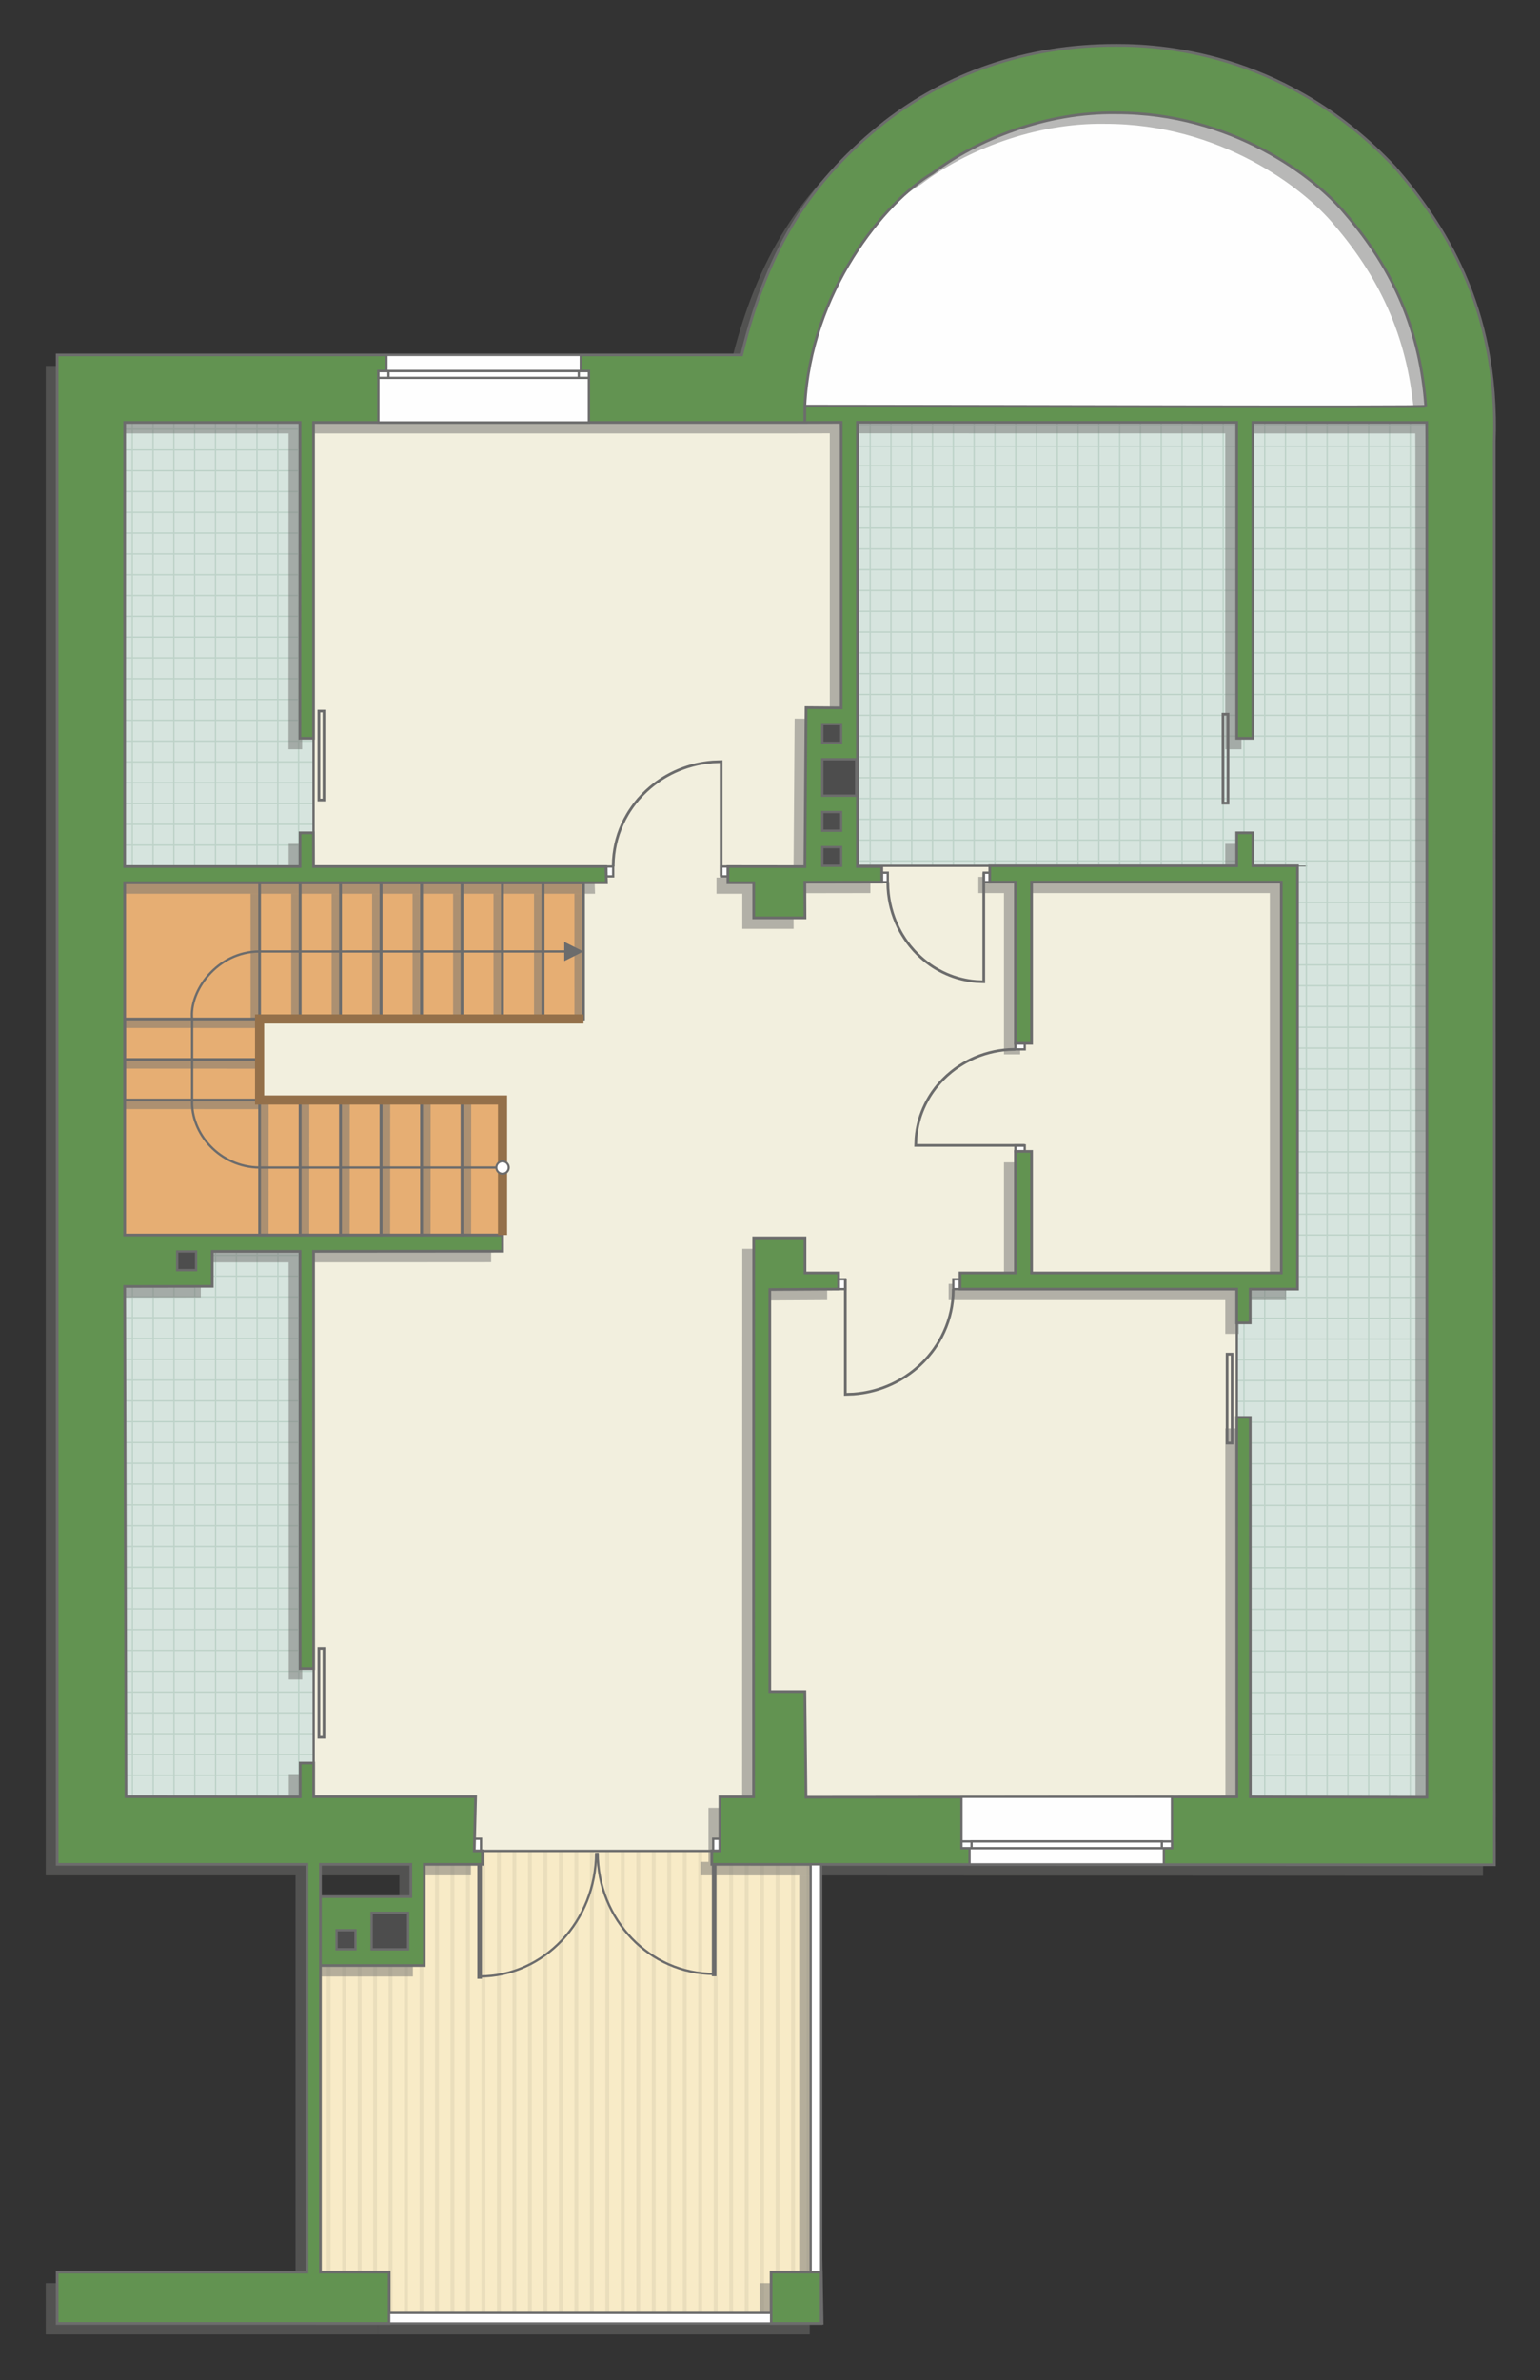
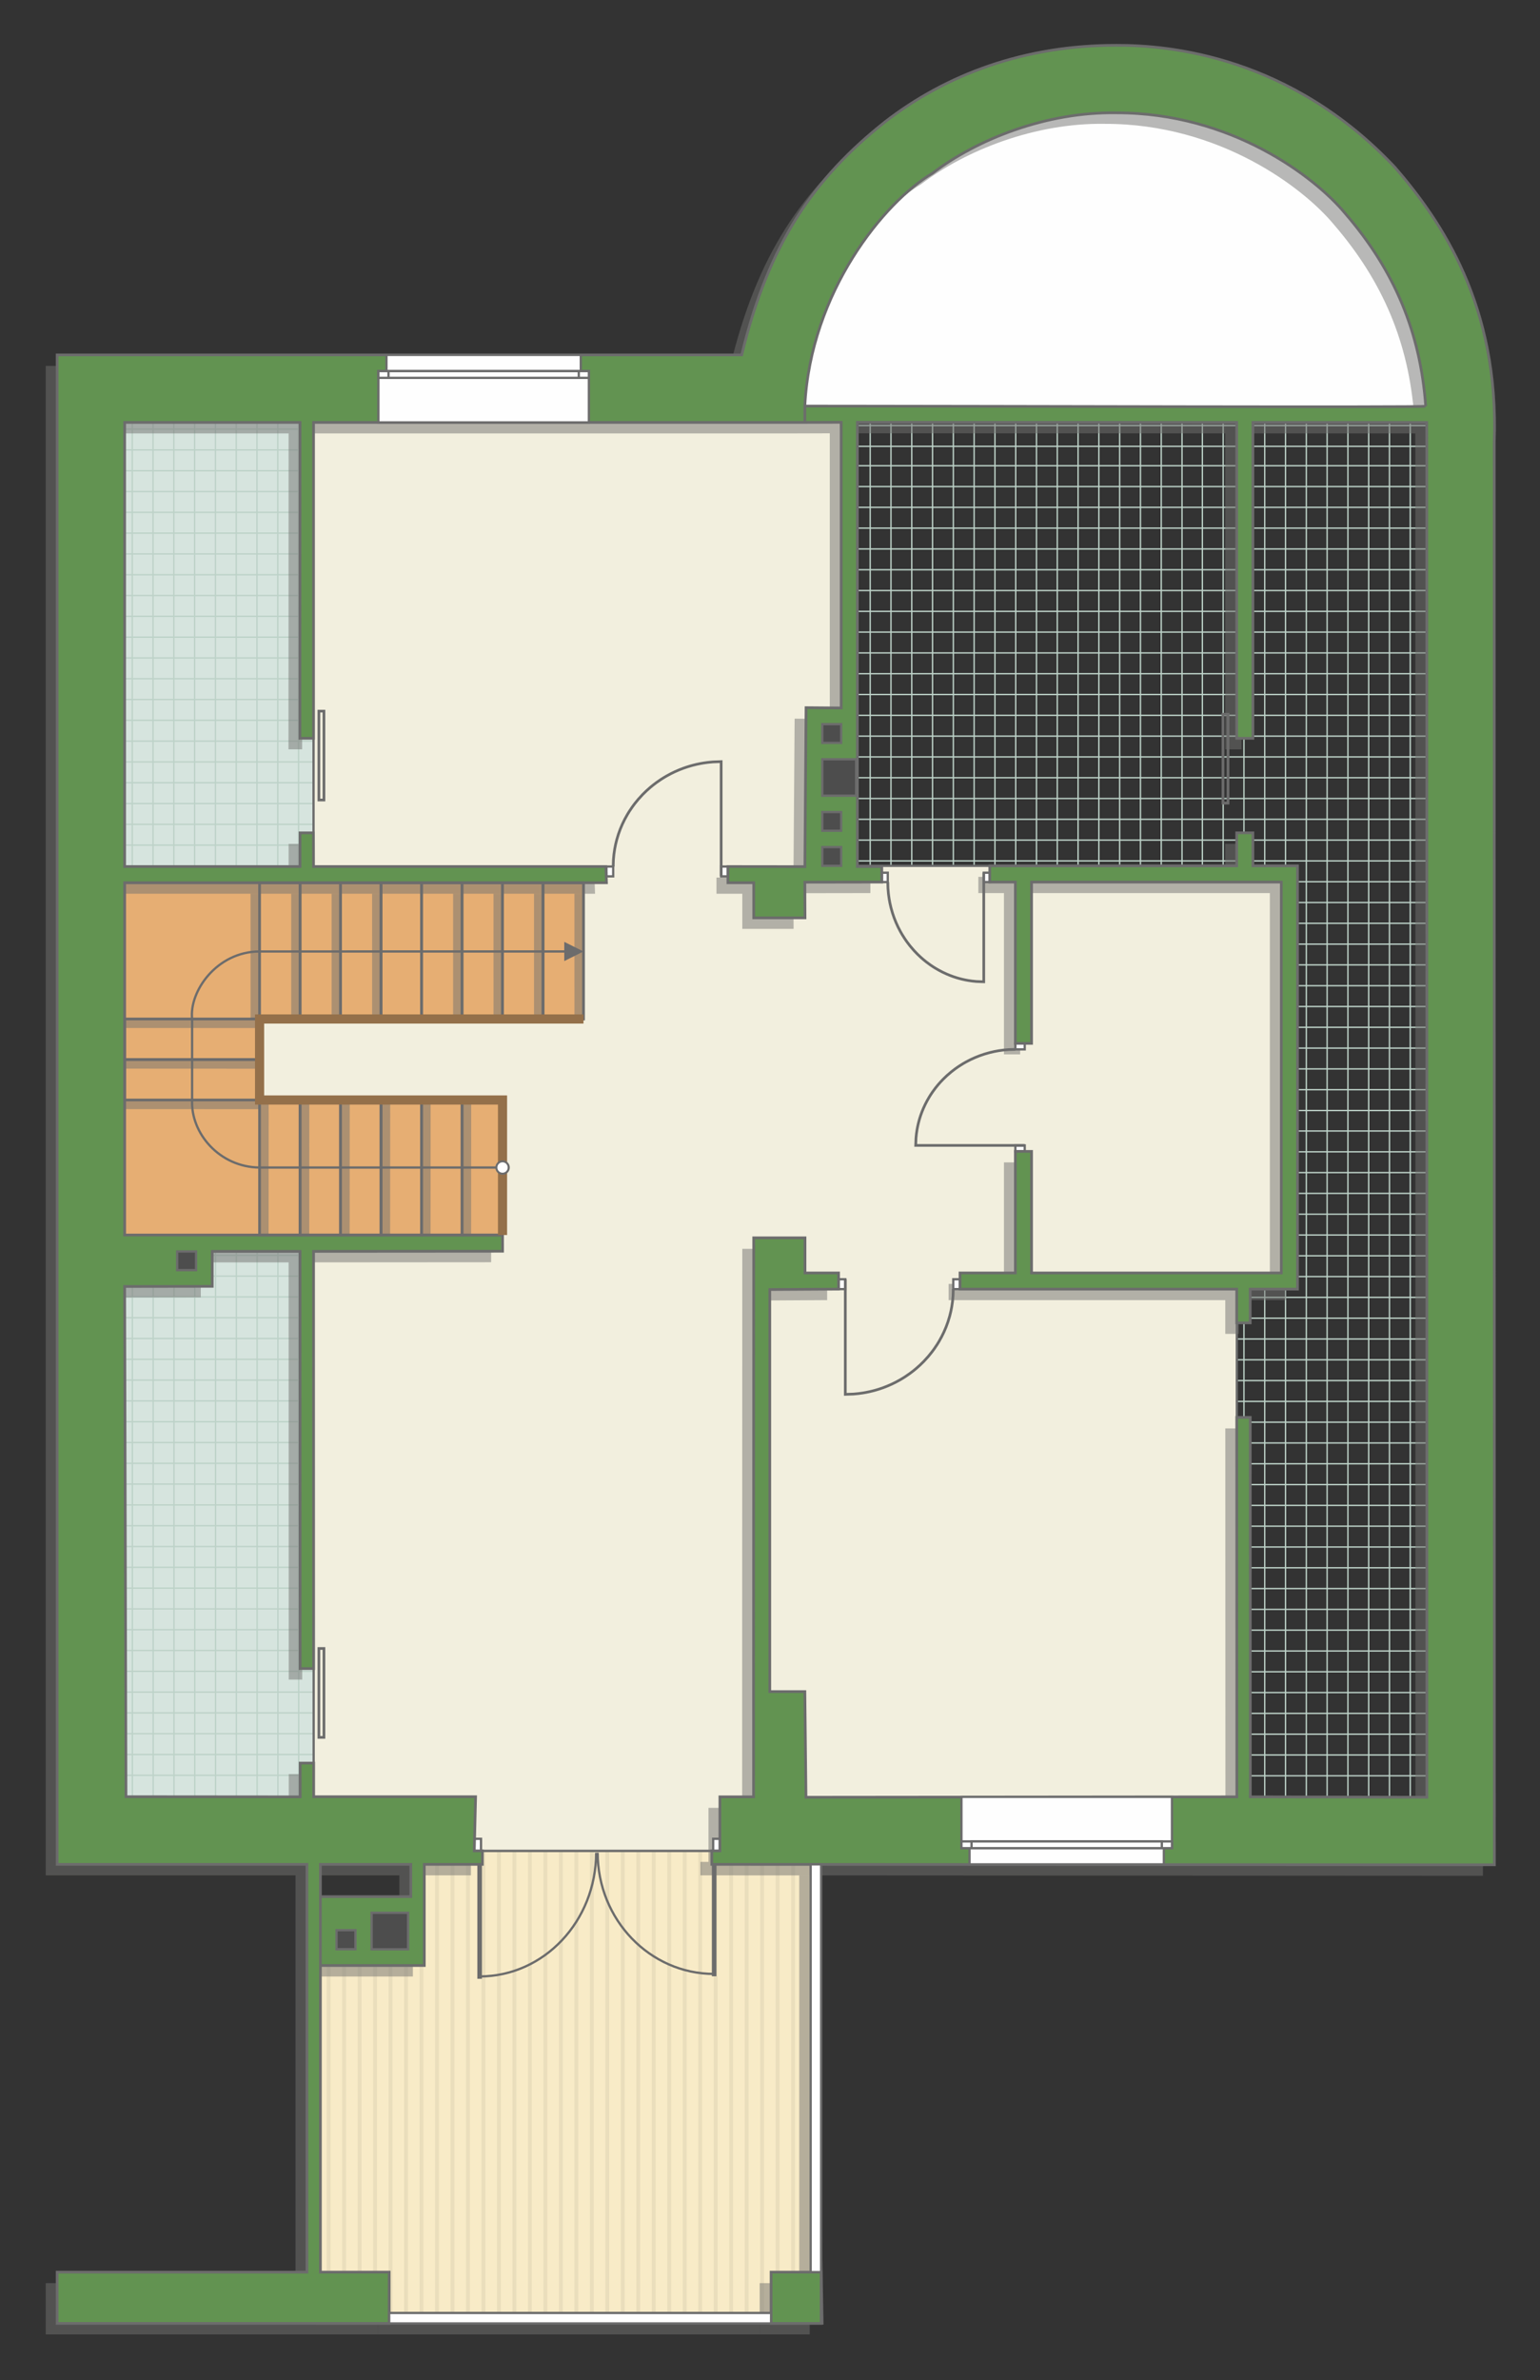
<svg xmlns="http://www.w3.org/2000/svg" xml:space="preserve" width="114.05mm" height="176.199mm" version="1.1" style="shape-rendering:geometricPrecision; text-rendering:geometricPrecision; image-rendering:optimizeQuality; fill-rule:evenodd; clip-rule:evenodd" viewBox="0 0 14228.38 21981.76">
  <rect x="0" y="0" width="14228.38" height="21981.76" fill="#333333" stroke="none" />
  <defs>
    <style type="text/css">
   
    .str4 {stroke:#6C6C6C;stroke-width:42.24;stroke-miterlimit:22.926}
    .str5 {stroke:#94704A;stroke-width:84.45;stroke-miterlimit:22.926}
    .str1 {stroke:#6C6C6C;stroke-width:21.07;stroke-miterlimit:22.926}
    .str2 {stroke:#6C6C6C;stroke-width:21.12;stroke-miterlimit:22.926}
    .str3 {stroke:#6C6C6C;stroke-width:24.95;stroke-miterlimit:22.926}
    .str0 {stroke:#BDD2C8;stroke-width:12.48;stroke-miterlimit:22.926}
    .fil1 {fill:none}
    .fil7 {fill:#FEFEFE}
    .fil0 {fill:#D6E4DE}
    .fil11 {fill:#4D4D4D}
    .fil10 {fill:#629351}
    .fil6 {fill:#E6AE73}
    .fil4 {fill:#EADEBC}
    .fil5 {fill:#F2EFDE}
    .fil3 {fill:#F8EBC7}
    .fil9 {fill:white}
    .fil2 {fill:white}
    .fil12 {fill:#6C6C6C;fill-rule:nonzero}
    .fil8 {fill:#727271;fill-opacity:0.502}
   
  </style>
    <clipPath id="id0">
      <path d="M11427.41 16594.83l1755.83 3.39 0 -12696.9 -5261.85 -0.26 0 4101.63 4066.52 -6.24 0 3908.96 -561.77 0 1.27 4689.41z" />
    </clipPath>
    <clipPath id="id1">
      <path d="M1151.67 8002.69l1745.08 0 0 -4102.85 -1745.08 0 0 4102.85z" />
    </clipPath>
    <clipPath id="id2">
      <path d="M1152.91 16593.14l1745.08 0 0 -5037.67 -1745.08 0 0 5037.67z" />
    </clipPath>
    <clipPath id="id3">
      <path d="M7521.98 17155.54l-870.6 -62.33 -2282.92 0.04 -507.74 80.32 3.24 874.68 -903.71 -214.3 -29.27 3623.61 4666.92 0 -75.91 -4302.01z" />
    </clipPath>
  </defs>
  <g id="пол">
    <g id="_1919976308960">
-       <polygon class="fil0" points="11427.41,16594.83 13183.24,16598.22 13183.24,3901.32 7921.39,3901.06 7921.39,8002.69 11987.91,7996.45 11987.91,11905.41 11426.14,11905.41 " />
      <g style="clip-path:url(#id0)">
        <g>
          <path id="_1" class="fil1 str0" d="M9576.35 17547.57l0 -15187.1m192.1 15187.1l0 -15187.1m192.1 15187.1l0 -15187.1m192.1 15187.1l0 -15187.1m192.1 15187.1l0 -15187.1m192.1 15187.1l0 -15187.1m192.1 15187.1l0 -15187.1m192.1 15187.1l0 -15187.1m-2881.37 15187.3l0 -15187.1m192.1 15187.1l0 -15187.1m192.1 15187.1l0 -15187.1m192.1 15187.1l0 -15187.1m192.1 15187.1l0 -15187.1m192.1 15187.1l0 -15187.1m192.1 15187.1l0 -15187.1m192.1 15187.1l0 -15187.1m-2881.47 15186.9l0 -15187.1m192.1 15187.1l0 -15187.1m192.1 15187.1l0 -15187.1m192.1 15187.1l0 -15187.1m192.1 15187.1l0 -15187.1m192.1 15187.1l0 -15187.1m192.1 15187.1l0 -15187.1m192.1 15187.1l0 -15187.1m-2881.37 15187.3l0 -15187.1m192.1 15187.1l0 -15187.1m192.1 15187.1l0 -15187.1m192.1 15187.1l0 -15187.1m192.1 15187.1l0 -15187.1m192.1 15187.1l0 -15187.1m192.1 15187.1l0 -15187.1m192.1 15187.1l0 -15187.1" />
          <path class="fil1 str0" d="M3206.79 15055.05l12618.91 0m-12618.91 192.1l12618.91 0m-12618.91 192.1l12618.91 0m-12618.91 192.1l12618.91 0m-12618.91 192.1l12618.91 0m-12618.91 192.1l12618.91 0m-12618.91 192.1l12618.91 0m-12618.91 192.1l12618.91 0m-12619.07 -2881.37l12618.91 0m-12618.91 192.1l12618.91 0m-12618.91 192.1l12618.91 0m-12618.91 192.1l12618.91 0m-12618.91 192.1l12618.91 0m-12618.91 192.1l12618.91 0m-12618.91 192.1l12618.91 0m-12618.91 192.1l12618.91 0m-12618.75 -2881.47l12618.91 0m-12618.91 192.1l12618.91 0m-12618.91 192.1l12618.91 0m-12618.91 192.1l12618.91 0m-12618.91 192.1l12618.91 0m-12618.91 192.1l12618.91 0m-12618.91 192.1l12618.91 0m-12618.91 192.1l12618.91 0m-12619.07 -2881.37l12618.91 0m-12618.91 192.1l12618.91 0m-12618.91 192.1l12618.91 0m-12618.91 192.1l12618.91 0m-12618.91 192.1l12618.91 0m-12618.91 192.1l12618.91 0m-12618.91 192.1l12618.91 0m-12618.91 192.1l12618.91 0" />
          <path class="fil1 str0" d="M3621.51 17547.77l0 -7716.4m192.1 7716.4l0 -7716.4m192.1 7716.4l0 -7716.4m192.1 7716.4l0 -7716.4m192.1 7716.4l0 -7716.4m192.1 7716.4l0 -7716.4m192.1 7716.4l0 -7716.4m192.1 7716.4l0 -7716.4m-1536.69 7716.5l0 -7716.4" />
          <path class="fil1 str0" d="M15718.91 17629.41l0 -15121.99m192.1 15121.99l0 -15121.99m192.1 15121.99l0 -15121.99m192.1 15121.99l0 -15121.99m192.1 15121.99l0 -15121.99m192.1 15121.99l0 -15121.99m192.1 15121.99l0 -15121.99m192.1 15121.99l0 -15121.99m-2881.37 15122.19l0 -15121.99m192.1 15121.99l0 -15121.99m192.1 15121.99l0 -15121.99m192.1 15121.99l0 -15121.99m192.1 15121.99l0 -15121.99m192.1 15121.99l0 -15121.99m192.1 15121.99l0 -15121.99m192.1 15121.99l0 -15121.99m-2881.47 15121.79l0 -15121.99m192.1 15121.99l0 -15121.99m192.1 15121.99l0 -15121.99m192.1 15121.99l0 -15121.99m192.1 15121.99l0 -15121.99m192.1 15121.99l0 -15121.99m192.1 15121.99l0 -15121.99m192.1 15121.99l0 -15121.99m-2881.37 15122.19l0 -15121.99m192.1 15121.99l0 -15121.99m192.1 15121.99l0 -15121.99m192.1 15121.99l0 -15121.99m192.1 15121.99l0 -15121.99m192.1 15121.99l0 -15121.99m192.1 15121.99l0 -15121.99m192.1 15121.99l0 -15121.99" />
          <path class="fil1 str0" d="M3180.84 8911.1l12618.91 0m-12618.91 192.1l12618.91 0m-12618.91 192.1l12618.91 0m-12618.91 192.1l12618.91 0m-12618.91 192.1l12618.91 0m-12618.91 192.1l12618.91 0m-12618.91 192.1l12618.91 0m-12618.91 192.1l12618.91 0m-12619.07 -2881.37l12618.91 0m-12618.91 192.1l12618.91 0m-12618.91 192.1l12618.91 0m-12618.91 192.1l12618.91 0m-12618.91 192.1l12618.91 0m-12618.91 192.1l12618.91 0m-12618.91 192.1l12618.91 0m-12618.91 192.1l12618.91 0m-12618.75 -2881.47l12618.91 0m-12618.91 192.1l12618.91 0m-12618.91 192.1l12618.91 0m-12618.91 192.1l12618.91 0m-12618.91 192.1l12618.91 0m-12618.91 192.1l12618.91 0m-12618.91 192.1l12618.91 0m-12618.91 192.1l12618.91 0m-12619.07 -2881.37l12618.91 0m-12618.91 192.1l12618.91 0m-12618.91 192.1l12618.91 0m-12618.91 192.1l12618.91 0m-12618.91 192.1l12618.91 0m-12618.91 192.1l12618.91 0m-12618.91 192.1l12618.91 0m-12618.91 192.1l12618.91 0" />
          <path class="fil1 str0" d="M3180.84 2777.23l12618.91 0m-12618.91 192.1l12618.91 0m-12618.91 192.1l12618.91 0m-12618.91 192.1l12618.91 0m-12618.91 192.1l12618.91 0m-12618.91 192.1l12618.91 0m-12618.91 192.1l12618.91 0m-12618.91 192.1l12618.91 0m-12619.07 -2881.37l12618.91 0m-12618.91 192.1l12618.91 0m-12618.91 192.1l12618.91 0m-12618.91 192.1l12618.91 0m-12618.91 192.1l12618.91 0m-12618.91 192.1l12618.91 0m-12618.91 192.1l12618.91 0m-12618.91 192.1l12618.91 0m-12618.75 -2881.47l12618.91 0m-12618.91 192.1l12618.91 0m-12618.91 192.1l12618.91 0m-12618.91 192.1l12618.91 0m-12618.91 192.1l12618.91 0m-12618.91 192.1l12618.91 0m-12618.91 192.1l12618.91 0m-12618.91 192.1l12618.91 0m-12619.07 -2881.37l12618.91 0m-12618.91 192.1l12618.91 0m-12618.91 192.1l12618.91 0m-12618.91 192.1l12618.91 0m-12618.91 192.1l12618.91 0m-12618.91 192.1l12618.91 0m-12618.91 192.1l12618.91 0m-12618.91 192.1l12618.91 0" />
        </g>
      </g>
      <polygon class="fil1" points="11427.41,16594.83 13183.24,16598.22 13183.24,3901.32 7921.39,3901.06 7921.39,8002.69 11987.91,7996.45 11987.91,11905.41 11426.14,11905.41 " />
      <polygon class="fil0" points="1151.67,8002.69 2896.74,8002.69 2896.74,3899.84 1151.67,3899.84 " />
      <g style="clip-path:url(#id1)">
        <g>
          <path id="_1_0" class="fil1 str0" d="M-694.8 8952.89l0 -7716.4m192.1 7716.4l0 -7716.4m192.1 7716.4l0 -7716.4m192.1 7716.4l0 -7716.4m192.1 7716.4l0 -7716.4m192.1 7716.4l0 -7716.4m192.1 7716.4l0 -7716.4m192.1 7716.4l0 -7716.4m-2881.37 7716.5l0 -7716.4m192.1 7716.4l0 -7716.4m192.1 7716.4l0 -7716.4m192.1 7716.4l0 -7716.4m192.1 7716.4l0 -7716.4m192.1 7716.4l0 -7716.4m192.1 7716.4l0 -7716.4m192.1 7716.4l0 -7716.4m-2881.47 7716.3l0 -7716.4m192.1 7716.4l0 -7716.4m192.1 7716.4l0 -7716.4m192.1 7716.4l0 -7716.4m192.1 7716.4l0 -7716.4m192.1 7716.4l0 -7716.4m192.1 7716.4l0 -7716.4m192.1 7716.4l0 -7716.4m-2881.37 7716.5l0 -7716.4m192.1 7716.4l0 -7716.4m192.1 7716.4l0 -7716.4m192.1 7716.4l0 -7716.4m192.1 7716.4l0 -7716.4m192.1 7716.4l0 -7716.4m192.1 7716.4l0 -7716.4m192.1 7716.4l0 -7716.4" />
          <path class="fil1 str0" d="M-7064.37 6460.27l12618.91 0m-12618.91 192.1l12618.91 0m-12618.91 192.1l12618.91 0m-12618.91 192.1l12618.91 0m-12618.91 192.1l12618.91 0m-12618.91 192.1l12618.91 0m-12618.91 192.1l12618.91 0m-12618.91 192.1l12618.91 0m-12619.07 -2881.37l12618.91 0m-12618.91 192.1l12618.91 0m-12618.91 192.1l12618.91 0m-12618.91 192.1l12618.91 0m-12618.91 192.1l12618.91 0m-12618.91 192.1l12618.91 0m-12618.91 192.1l12618.91 0m-12618.91 192.1l12618.91 0m-12618.75 -2881.47l12618.91 0m-12618.91 192.1l12618.91 0m-12618.91 192.1l12618.91 0m-12618.91 192.1l12618.91 0m-12618.91 192.1l12618.91 0m-12618.91 192.1l12618.91 0m-12618.91 192.1l12618.91 0m-12618.91 192.1l12618.91 0m-12619.07 -2881.37l12618.91 0m-12618.91 192.1l12618.91 0m-12618.91 192.1l12618.91 0m-12618.91 192.1l12618.91 0m-12618.91 192.1l12618.91 0m-12618.91 192.1l12618.91 0m-12618.91 192.1l12618.91 0m-12618.91 192.1l12618.91 0" />
          <path class="fil1 str0" d="M-6649.64 8952.99l0 -7716.4m192.1 7716.4l0 -7716.4m192.1 7716.4l0 -7716.4m192.1 7716.4l0 -7716.4m192.1 7716.4l0 -7716.4m192.1 7716.4l0 -7716.4m192.1 7716.4l0 -7716.4m192.1 7716.4l0 -7716.4m-1536.69 7716.5l0 -7716.4" />
          <path class="fil1 str0" d="M5447.75 9034.73l0 -7716.4m192.1 7716.4l0 -7716.4m192.1 7716.4l0 -7716.4m192.1 7716.4l0 -7716.4m192.1 7716.4l0 -7716.4m192.1 7716.4l0 -7716.4m192.1 7716.4l0 -7716.4m192.1 7716.4l0 -7716.4m-2881.37 7716.5l0 -7716.4m192.1 7716.4l0 -7716.4m192.1 7716.4l0 -7716.4m192.1 7716.4l0 -7716.4m192.1 7716.4l0 -7716.4m192.1 7716.4l0 -7716.4m192.1 7716.4l0 -7716.4m192.1 7716.4l0 -7716.4m-2881.47 7716.3l0 -7716.4m192.1 7716.4l0 -7716.4m192.1 7716.4l0 -7716.4m192.1 7716.4l0 -7716.4m192.1 7716.4l0 -7716.4m192.1 7716.4l0 -7716.4m192.1 7716.4l0 -7716.4m192.1 7716.4l0 -7716.4m-2881.37 7716.5l0 -7716.4m192.1 7716.4l0 -7716.4m192.1 7716.4l0 -7716.4m192.1 7716.4l0 -7716.4m192.1 7716.4l0 -7716.4m192.1 7716.4l0 -7716.4m192.1 7716.4l0 -7716.4m192.1 7716.4l0 -7716.4" />
        </g>
      </g>
      <polygon class="fil1" points="1151.67,8002.69 2896.74,8002.69 2896.74,3899.84 1151.67,3899.84 " />
      <polygon class="fil0" points="1152.91,16593.14 2897.99,16593.14 2897.99,11555.47 1152.91,11555.47 " />
      <g style="clip-path:url(#id2)">
        <g>
          <path id="_1_1" class="fil1 str0" d="M-693.55 17543.34l0 -7716.4m192.1 7716.4l0 -7716.4m192.1 7716.4l0 -7716.4m192.1 7716.4l0 -7716.4m192.1 7716.4l0 -7716.4m192.1 7716.4l0 -7716.4m192.1 7716.4l0 -7716.4m192.1 7716.4l0 -7716.4m-2881.37 7716.5l0 -7716.4m192.1 7716.4l0 -7716.4m192.1 7716.4l0 -7716.4m192.1 7716.4l0 -7716.4m192.1 7716.4l0 -7716.4m192.1 7716.4l0 -7716.4m192.1 7716.4l0 -7716.4m192.1 7716.4l0 -7716.4m-2881.47 7716.3l0 -7716.4m192.1 7716.4l0 -7716.4m192.1 7716.4l0 -7716.4m192.1 7716.4l0 -7716.4m192.1 7716.4l0 -7716.4m192.1 7716.4l0 -7716.4m192.1 7716.4l0 -7716.4m192.1 7716.4l0 -7716.4m-2881.37 7716.5l0 -7716.4m192.1 7716.4l0 -7716.4m192.1 7716.4l0 -7716.4m192.1 7716.4l0 -7716.4m192.1 7716.4l0 -7716.4m192.1 7716.4l0 -7716.4m192.1 7716.4l0 -7716.4m192.1 7716.4l0 -7716.4" />
          <path class="fil1 str0" d="M-7063.12 15050.72l12618.91 0m-12618.91 192.1l12618.91 0m-12618.91 192.1l12618.91 0m-12618.91 192.1l12618.91 0m-12618.91 192.1l12618.91 0m-12618.91 192.1l12618.91 0m-12618.91 192.1l12618.91 0m-12618.91 192.1l12618.91 0m-12619.07 -2881.37l12618.91 0m-12618.91 192.1l12618.91 0m-12618.91 192.1l12618.91 0m-12618.91 192.1l12618.91 0m-12618.91 192.1l12618.91 0m-12618.91 192.1l12618.91 0m-12618.91 192.1l12618.91 0m-12618.91 192.1l12618.91 0m-12618.75 -2881.47l12618.91 0m-12618.91 192.1l12618.91 0m-12618.91 192.1l12618.91 0m-12618.91 192.1l12618.91 0m-12618.91 192.1l12618.91 0m-12618.91 192.1l12618.91 0m-12618.91 192.1l12618.91 0m-12618.91 192.1l12618.91 0m-12619.07 -2881.37l12618.91 0m-12618.91 192.1l12618.91 0m-12618.91 192.1l12618.91 0m-12618.91 192.1l12618.91 0m-12618.91 192.1l12618.91 0m-12618.91 192.1l12618.91 0m-12618.91 192.1l12618.91 0m-12618.91 192.1l12618.91 0" />
          <path class="fil1 str0" d="M-6648.4 17543.44l0 -7716.4m192.1 7716.4l0 -7716.4m192.1 7716.4l0 -7716.4m192.1 7716.4l0 -7716.4m192.1 7716.4l0 -7716.4m192.1 7716.4l0 -7716.4m192.1 7716.4l0 -7716.4m192.1 7716.4l0 -7716.4m-1536.69 7716.5l0 -7716.4" />
          <path class="fil1 str0" d="M5449 17625.18l0 -7716.4m192.1 7716.4l0 -7716.4m192.1 7716.4l0 -7716.4m192.1 7716.4l0 -7716.4m192.1 7716.4l0 -7716.4m192.1 7716.4l0 -7716.4m192.1 7716.4l0 -7716.4m192.1 7716.4l0 -7716.4m-2881.37 7716.5l0 -7716.4m192.1 7716.4l0 -7716.4m192.1 7716.4l0 -7716.4m192.1 7716.4l0 -7716.4m192.1 7716.4l0 -7716.4m192.1 7716.4l0 -7716.4m192.1 7716.4l0 -7716.4m192.1 7716.4l0 -7716.4m-2881.47 7716.3l0 -7716.4m192.1 7716.4l0 -7716.4m192.1 7716.4l0 -7716.4m192.1 7716.4l0 -7716.4m192.1 7716.4l0 -7716.4m192.1 7716.4l0 -7716.4m192.1 7716.4l0 -7716.4m192.1 7716.4l0 -7716.4m-2881.37 7716.5l0 -7716.4m192.1 7716.4l0 -7716.4m192.1 7716.4l0 -7716.4m192.1 7716.4l0 -7716.4m192.1 7716.4l0 -7716.4m192.1 7716.4l0 -7716.4m192.1 7716.4l0 -7716.4m192.1 7716.4l0 -7716.4" />
        </g>
      </g>
      <polygon class="fil1" points="1152.91,16593.14 2897.99,16593.14 2897.99,11555.47 1152.91,11555.47 " />
      <polygon class="fil2" points="7521.98,17155.54 6651.38,17093.21 4368.46,17093.25 3860.72,17173.57 3863.96,18048.25 2960.24,17833.95 2930.98,21457.55 7597.9,21457.55 " />
      <g style="clip-path:url(#id3)">
        <g>
          <g>
            <rect class="fil3" transform="matrix(-4.67283E-13 7.762 -50.716 -4.65695E-11 15498.7 14432.4)" width="1164.47" height="287.69" />
            <rect class="fil4" transform="matrix(-4.67283E-13 7.762 -0.124 -1.14149E-13 15498.7 14432.4)" width="1164.47" height="287.69" />
            <rect class="fil4" transform="matrix(-4.67283E-13 7.762 -0.124 -1.14149E-13 6916.17 14432.4)" width="1164.47" height="287.69" />
            <rect class="fil4" transform="matrix(-4.67283E-13 7.762 -0.124 -1.14149E-13 13353.1 14432.4)" width="1164.47" height="287.69" />
            <rect class="fil4" transform="matrix(-4.67283E-13 7.762 -0.124 -1.14149E-13 4770.53 14432.4)" width="1164.47" height="287.69" />
            <rect class="fil4" transform="matrix(-4.67283E-13 7.762 -0.124 -1.14149E-13 11207.4 14432.4)" width="1164.47" height="287.69" />
            <rect class="fil4" transform="matrix(-4.67283E-13 7.762 -0.124 -1.14149E-13 2624.9 14432.4)" width="1164.47" height="287.69" />
            <rect class="fil4" transform="matrix(-4.67283E-13 7.762 -0.124 -1.14149E-13 9061.8 14432.4)" width="1164.47" height="287.69" />
            <rect class="fil4" transform="matrix(-4.67283E-13 7.762 -0.124 -1.14149E-13 15069.6 14432.4)" width="1164.47" height="287.69" />
            <rect class="fil4" transform="matrix(-4.67283E-13 7.762 -0.124 -1.14149E-13 6487.04 14432.4)" width="1164.47" height="287.69" />
            <rect class="fil4" transform="matrix(-4.67283E-13 7.762 -0.124 -1.14149E-13 12923.9 14432.4)" width="1164.47" height="287.69" />
            <rect class="fil4" transform="matrix(-4.67283E-13 7.762 -0.124 -1.14149E-13 4341.41 14432.4)" width="1164.47" height="287.69" />
            <rect class="fil4" transform="matrix(-4.67283E-13 7.762 -0.124 -1.14149E-13 10778.3 14432.4)" width="1164.47" height="287.69" />
            <rect class="fil4" transform="matrix(-4.67283E-13 7.762 -0.124 -1.14149E-13 2195.77 14432.4)" width="1164.47" height="287.69" />
            <rect class="fil4" transform="matrix(-4.67283E-13 7.762 -0.124 -1.14149E-13 8632.68 14432.4)" width="1164.47" height="287.69" />
            <rect class="fil4" transform="matrix(-4.67283E-13 7.762 -0.124 -1.14149E-13 14640.5 14432.4)" width="1164.47" height="287.69" />
            <rect class="fil4" transform="matrix(-4.67283E-13 7.762 -0.124 -1.14149E-13 6057.92 14432.4)" width="1164.47" height="287.69" />
            <rect class="fil4" transform="matrix(-4.67283E-13 7.762 -0.124 -1.14149E-13 12494.8 14432.4)" width="1164.47" height="287.69" />
            <rect class="fil4" transform="matrix(-4.67283E-13 7.762 -0.124 -1.14149E-13 3912.28 14432.4)" width="1164.47" height="287.69" />
            <rect class="fil4" transform="matrix(-4.67283E-13 7.762 -0.124 -1.14149E-13 10349.2 14432.4)" width="1164.47" height="287.69" />
            <rect class="fil4" transform="matrix(-4.67283E-13 7.762 -0.124 -1.14149E-13 1766.65 14432.4)" width="1164.47" height="287.69" />
            <rect class="fil4" transform="matrix(-4.67283E-13 7.762 -0.124 -1.14149E-13 8203.55 14432.4)" width="1164.47" height="287.69" />
            <rect class="fil4" transform="matrix(-4.67283E-13 7.762 -0.124 -1.14149E-13 14211.3 14432.4)" width="1164.47" height="287.69" />
            <rect class="fil4" transform="matrix(-4.67283E-13 7.762 -0.124 -1.14149E-13 5628.79 14432.4)" width="1164.47" height="287.69" />
            <rect class="fil4" transform="matrix(-4.67283E-13 7.762 -0.124 -1.14149E-13 12065.7 14432.4)" width="1164.47" height="287.69" />
            <rect class="fil4" transform="matrix(-4.67283E-13 7.762 -0.124 -1.14149E-13 3483.15 14432.4)" width="1164.47" height="287.69" />
            <rect class="fil4" transform="matrix(-4.67283E-13 7.762 -0.124 -1.14149E-13 9920.06 14432.4)" width="1164.47" height="287.69" />
            <rect class="fil4" transform="matrix(-4.67283E-13 7.762 -0.124 -1.14149E-13 1337.52 14432.4)" width="1164.47" height="287.69" />
            <rect class="fil4" transform="matrix(-4.67283E-13 7.762 -0.124 -1.14149E-13 7774.42 14432.4)" width="1164.47" height="287.69" />
            <rect class="fil4" transform="matrix(-4.67283E-13 7.762 -0.124 -1.14149E-13 13782.2 14432.4)" width="1164.47" height="287.69" />
            <rect class="fil4" transform="matrix(-4.67283E-13 7.762 -0.124 -1.14149E-13 5199.66 14432.4)" width="1164.47" height="287.69" />
            <rect class="fil4" transform="matrix(-4.67283E-13 7.762 -0.124 -1.14149E-13 11636.6 14432.4)" width="1164.47" height="287.69" />
            <rect class="fil4" transform="matrix(-4.67283E-13 7.762 -0.124 -1.14149E-13 3054.03 14432.4)" width="1164.47" height="287.69" />
            <rect class="fil4" transform="matrix(-4.67283E-13 7.762 -0.124 -1.14149E-13 9490.93 14432.4)" width="1164.47" height="287.69" />
            <rect class="fil4" transform="matrix(-4.67283E-13 7.762 -0.124 -1.14149E-13 7345.3 14432.4)" width="1164.47" height="287.69" />
            <rect class="fil4" transform="matrix(-4.67283E-13 7.762 -0.124 -1.14149E-13 15355.7 14432.4)" width="1164.47" height="287.69" />
            <rect class="fil4" transform="matrix(-4.67283E-13 7.762 -0.124 -1.14149E-13 6773.13 14432.4)" width="1164.47" height="287.69" />
            <rect class="fil4" transform="matrix(-4.67283E-13 7.762 -0.124 -1.14149E-13 13210 14432.4)" width="1164.47" height="287.69" />
            <rect class="fil4" transform="matrix(-4.67283E-13 7.762 -0.124 -1.14149E-13 4627.49 14432.4)" width="1164.47" height="287.69" />
            <rect class="fil4" transform="matrix(-4.67283E-13 7.762 -0.124 -1.14149E-13 11064.4 14432.4)" width="1164.47" height="287.69" />
            <rect class="fil4" transform="matrix(-4.67283E-13 7.762 -0.124 -1.14149E-13 2481.86 14432.4)" width="1164.47" height="287.69" />
            <rect class="fil4" transform="matrix(-4.67283E-13 7.762 -0.124 -1.14149E-13 8918.76 14432.4)" width="1164.47" height="287.69" />
            <rect class="fil4" transform="matrix(-4.67283E-13 7.762 -0.124 -1.14149E-13 14926.5 14432.4)" width="1164.47" height="287.69" />
            <rect class="fil4" transform="matrix(-4.67283E-13 7.762 -0.124 -1.14149E-13 6344 14432.4)" width="1164.47" height="287.69" />
            <rect class="fil4" transform="matrix(-4.67283E-13 7.762 -0.124 -1.14149E-13 12780.9 14432.4)" width="1164.47" height="287.69" />
            <rect class="fil4" transform="matrix(-4.67283E-13 7.762 -0.124 -1.14149E-13 4198.37 14432.4)" width="1164.47" height="287.69" />
            <rect class="fil4" transform="matrix(-4.67283E-13 7.762 -0.124 -1.14149E-13 10635.3 14432.4)" width="1164.47" height="287.69" />
            <rect class="fil4" transform="matrix(-4.67283E-13 7.762 -0.124 -1.14149E-13 2052.73 14432.4)" width="1164.47" height="287.69" />
            <rect class="fil4" transform="matrix(-4.67283E-13 7.762 -0.124 -1.14149E-13 8489.63 14432.4)" width="1164.47" height="287.69" />
            <rect class="fil4" transform="matrix(-4.67283E-13 7.762 -0.124 -1.14149E-13 14497.4 14432.4)" width="1164.47" height="287.69" />
            <rect class="fil4" transform="matrix(-4.67283E-13 7.762 -0.124 -1.14149E-13 5914.87 14432.4)" width="1164.47" height="287.69" />
            <rect class="fil4" transform="matrix(-4.67283E-13 7.762 -0.124 -1.14149E-13 12351.8 14432.4)" width="1164.47" height="287.69" />
            <rect class="fil4" transform="matrix(-4.67283E-13 7.762 -0.124 -1.14149E-13 3769.24 14432.4)" width="1164.47" height="287.69" />
            <rect class="fil4" transform="matrix(-4.67283E-13 7.762 -0.124 -1.14149E-13 10206.1 14432.4)" width="1164.47" height="287.69" />
            <rect class="fil4" transform="matrix(-4.67283E-13 7.762 -0.124 -1.14149E-13 1623.6 14432.4)" width="1164.47" height="287.69" />
            <rect class="fil4" transform="matrix(-4.67283E-13 7.762 -0.124 -1.14149E-13 8060.51 14432.4)" width="1164.47" height="287.69" />
            <rect class="fil4" transform="matrix(-4.67283E-13 7.762 -0.124 -1.14149E-13 14068.3 14432.4)" width="1164.47" height="287.69" />
            <rect class="fil4" transform="matrix(-4.67283E-13 7.762 -0.124 -1.14149E-13 5485.75 14432.4)" width="1164.47" height="287.69" />
            <rect class="fil4" transform="matrix(-4.67283E-13 7.762 -0.124 -1.14149E-13 11922.7 14432.4)" width="1164.47" height="287.69" />
            <rect class="fil4" transform="matrix(-4.67283E-13 7.762 -0.124 -1.14149E-13 3340.11 14432.4)" width="1164.47" height="287.69" />
            <rect class="fil4" transform="matrix(-4.67283E-13 7.762 -0.124 -1.14149E-13 9777.02 14432.4)" width="1164.47" height="287.69" />
            <rect class="fil4" transform="matrix(-4.67283E-13 7.762 -0.124 -1.14149E-13 1194.48 14432.4)" width="1164.47" height="287.69" />
            <rect class="fil4" transform="matrix(-4.67283E-13 7.762 -0.124 -1.14149E-13 7631.38 14432.4)" width="1164.47" height="287.69" />
            <rect class="fil4" transform="matrix(-4.67283E-13 7.762 -0.124 -1.14149E-13 13639.2 14432.4)" width="1164.47" height="287.69" />
            <rect class="fil4" transform="matrix(-4.67283E-13 7.762 -0.124 -1.14149E-13 5056.62 14432.4)" width="1164.47" height="287.69" />
            <rect class="fil4" transform="matrix(-4.67283E-13 7.762 -0.124 -1.14149E-13 11493.5 14432.4)" width="1164.47" height="287.69" />
            <rect class="fil4" transform="matrix(-4.67283E-13 7.762 -0.124 -1.14149E-13 2910.98 14432.4)" width="1164.47" height="287.69" />
            <rect class="fil4" transform="matrix(-4.67283E-13 7.762 -0.124 -1.14149E-13 9347.89 14432.4)" width="1164.47" height="287.69" />
            <rect class="fil4" transform="matrix(-4.67283E-13 7.762 -0.124 -1.14149E-13 7202.25 14432.4)" width="1164.47" height="287.69" />
            <rect class="fil4" transform="matrix(-4.67283E-13 7.762 -0.124 -1.14149E-13 15212.6 14432.4)" width="1164.47" height="287.69" />
            <rect class="fil4" transform="matrix(-4.67283E-13 7.762 -0.124 -1.14149E-13 6630.08 14432.4)" width="1164.47" height="287.69" />
            <rect class="fil4" transform="matrix(-4.67283E-13 7.762 -0.124 -1.14149E-13 13067 14432.4)" width="1164.47" height="287.69" />
            <rect class="fil4" transform="matrix(-4.67283E-13 7.762 -0.124 -1.14149E-13 4484.45 14432.4)" width="1164.47" height="287.69" />
            <rect class="fil4" transform="matrix(-4.67283E-13 7.762 -0.124 -1.14149E-13 10921.4 14432.4)" width="1164.47" height="287.69" />
            <rect class="fil4" transform="matrix(-4.67283E-13 7.762 -0.124 -1.14149E-13 2338.82 14432.4)" width="1164.47" height="287.69" />
            <rect class="fil4" transform="matrix(-4.67283E-13 7.762 -0.124 -1.14149E-13 8775.72 14432.4)" width="1164.47" height="287.69" />
            <rect class="fil4" transform="matrix(-4.67283E-13 7.762 -0.124 -1.14149E-13 14783.5 14432.4)" width="1164.47" height="287.69" />
            <rect class="fil4" transform="matrix(-4.67283E-13 7.762 -0.124 -1.14149E-13 6200.96 14432.4)" width="1164.47" height="287.69" />
            <rect class="fil4" transform="matrix(-4.67283E-13 7.762 -0.124 -1.14149E-13 12637.9 14432.4)" width="1164.47" height="287.69" />
            <rect class="fil4" transform="matrix(-4.67283E-13 7.762 -0.124 -1.14149E-13 4055.32 14432.4)" width="1164.47" height="287.69" />
            <rect class="fil4" transform="matrix(-4.67283E-13 7.762 -0.124 -1.14149E-13 10492.2 14432.4)" width="1164.47" height="287.69" />
            <rect class="fil4" transform="matrix(-4.67283E-13 7.762 -0.124 -1.14149E-13 1909.69 14432.4)" width="1164.47" height="287.69" />
            <rect class="fil4" transform="matrix(-4.67283E-13 7.762 -0.124 -1.14149E-13 8346.59 14432.4)" width="1164.47" height="287.69" />
            <rect class="fil4" transform="matrix(-4.67283E-13 7.762 -0.124 -1.14149E-13 14354.4 14432.4)" width="1164.47" height="287.69" />
            <rect class="fil4" transform="matrix(-4.67283E-13 7.762 -0.124 -1.14149E-13 5771.83 14432.4)" width="1164.47" height="287.69" />
            <rect class="fil4" transform="matrix(-4.67283E-13 7.762 -0.124 -1.14149E-13 12208.7 14432.4)" width="1164.47" height="287.69" />
            <rect class="fil4" transform="matrix(-4.67283E-13 7.762 -0.124 -1.14149E-13 3626.2 14432.4)" width="1164.47" height="287.69" />
            <rect class="fil4" transform="matrix(-4.67283E-13 7.762 -0.124 -1.14149E-13 10063.1 14432.4)" width="1164.47" height="287.69" />
            <rect class="fil4" transform="matrix(-4.67283E-13 7.762 -0.124 -1.14149E-13 1480.56 14432.4)" width="1164.47" height="287.69" />
            <rect class="fil4" transform="matrix(-4.67283E-13 7.762 -0.124 -1.14149E-13 7917.47 14432.4)" width="1164.47" height="287.69" />
            <rect class="fil4" transform="matrix(-4.67283E-13 7.762 -0.124 -1.14149E-13 13925.2 14432.4)" width="1164.47" height="287.69" />
            <rect class="fil4" transform="matrix(-4.67283E-13 7.762 -0.124 -1.14149E-13 5342.7 14432.4)" width="1164.47" height="287.69" />
            <rect class="fil4" transform="matrix(-4.67283E-13 7.762 -0.124 -1.14149E-13 11779.6 14432.4)" width="1164.47" height="287.69" />
            <rect class="fil4" transform="matrix(-4.67283E-13 7.762 -0.124 -1.14149E-13 3197.07 14432.4)" width="1164.47" height="287.69" />
            <rect class="fil4" transform="matrix(-4.67283E-13 7.762 -0.124 -1.14149E-13 9633.97 14432.4)" width="1164.47" height="287.69" />
            <rect class="fil4" transform="matrix(-4.67283E-13 7.762 -0.124 -1.14149E-13 1051.43 14432.4)" width="1164.47" height="287.69" />
-             <rect class="fil4" transform="matrix(-4.67283E-13 7.762 -0.124 -1.14149E-13 7488.34 14432.4)" width="1164.47" height="287.69" />
            <rect class="fil4" transform="matrix(-4.67283E-13 7.762 -0.124 -1.14149E-13 13496.1 14432.4)" width="1164.47" height="287.69" />
            <rect class="fil4" transform="matrix(-4.67283E-13 7.762 -0.124 -1.14149E-13 4913.58 14432.4)" width="1164.47" height="287.69" />
            <rect class="fil4" transform="matrix(-4.67283E-13 7.762 -0.124 -1.14149E-13 11350.5 14432.4)" width="1164.47" height="287.69" />
            <rect class="fil4" transform="matrix(-4.67283E-13 7.762 -0.124 -1.14149E-13 2767.94 14432.4)" width="1164.47" height="287.69" />
            <rect class="fil4" transform="matrix(-4.67283E-13 7.762 -0.124 -1.14149E-13 9204.85 14432.4)" width="1164.47" height="287.69" />
            <rect class="fil4" transform="matrix(-4.67283E-13 7.762 -0.124 -1.14149E-13 7059.21 14432.4)" width="1164.47" height="287.69" />
          </g>
        </g>
      </g>
      <polygon class="fil1 str1" points="7521.98,17155.54 6651.38,17093.21 4368.46,17093.25 3860.72,17173.57 3863.96,18048.25 2960.24,17833.95 2930.98,21457.55 7597.9,21457.55 " />
      <polygon class="fil5 str2" points="6424.87,3565.98 2896.74,3901.09 2896.74,8077.51 1001.46,8077.51 898.49,11532.65 2333.72,11484.04 2823.24,11427.19 2897.99,11556.72 2897.99,16906.03 4381.92,17093.26 7341.05,17093.26 11449.72,16843.84 11427.39,16594.45 11427.39,11830.62 11913.06,11830.62 11913.06,8086.59 10407.32,7996.45 7771.81,7996.45 7846.6,6283.86 7768.56,3825.15 " />
      <polygon class="fil6 str2" points="5391.1,8152.32 1151.42,8152.32 1151.42,11405.89 4642.94,11412.63 4642.94,10158.95 2398.22,10158.95 2398.36,9410.67 5391.1,9410.67 " />
      <path class="fil7 str1" d="M13421.72 3859.23l-6130.85 -62.08 63.63 -1206.13 725.2 -861.88 1214.24 -690.28 1376.3 -210.87 1493.57 275.22c0,0 442.49,796.34 461.87,854.42 19.37,58.09 673.22,546.75 673.22,546.75l82.21 1034.55 40.61 320.31z" />
    </g>
  </g>
  <g id="тень">
    <g id="_1919976323648">
      <g>
        <path class="fil8" d="M13701.3 17323.42l-7230.31 -3.9 0 -124.63 74.85 0 0 -498.77 311.14 0 -0.12 -972.22 1.37 -4190.52 473.82 0 0 324.11 310.02 0 0 149.58 -635.5 3.74 0 3713.08 324.11 0 10.49 975.99 3980.68 -3.77 -1 -3504.36 124.76 -0.12 0.87 3504.49 1631.23 3.77 -0.81 -12488.39 -0.94 -208.5 -1605.78 -0.26 0 2917.58 -149.58 0 0 -2917.91 -3504.75 -0.74 0 4102.7 225.56 0 0 143.39 -710.94 1.11 1.58 329.34 -473.82 0 0 -324.21 -238.53 0 0 -149.63 711.11 0.82 10.89 -1468.06 324.58 2.63 0 -2638.13 -335.84 1.12 0 -150.88c0,0 125.57,0.09 335.04,0.12 1231.73,0.24 5402.22,13.44 5401.33,1.12 -49.6,-684.48 -289.02,-1253.55 -743.9,-1780.64 -276.89,-334.06 -1050.79,-929.93 -2113.23,-928.77 -646.11,-11.2 -1290.32,244.58 -1700.41,558.4 -443.78,261.85 -1126.59,1096.06 -1178.83,2149.76l0 150.88 -4539.22 0 0 2917.55 -125.88 0 1.12 -2917.55 -1620.32 0 -0.25 4101.61 1620.57 0 0 -311.18 123.76 -0.02 1 311.2 2700.83 0 5.49 149.63 -4451.64 0 0 3253.57 3491.53 0 0.25 149.58 -1746.45 1.25 0.87 3853.06 -124.63 0.12 -1 -3853.18 -811.28 0 0 322.99 -809.29 1.25 12.31 4712.18 1609.51 1.31 -0.12 -311.76 124.76 0 0.12 310.45 1496.03 0 -12.1 500.12 74.77 -0.04 0 124.63 -536.7 0 0 934.17 -959.74 0 0 -636.13 835.11 0 0 -298.04 -835.11 0 0 3765.88 635.38 0 0 473.82 -3067.61 0 0 -473.82 2307.6 0 0 -3765.88 -2307.6 0 0 -13940.24c2108.28,0 4216.57,0 6324.84,0 247.73,-1026.69 663.11,-1628.98 1324.75,-2152.68 564.88,-436.98 1288.37,-708.5 2137.59,-706.38 490.28,-2.21 1610.49,101.45 2574.55,1128.85 429.66,498.2 962.55,1276.96 915.79,2534.8l1.28 13139.55z" />
        <polygon class="fil8" points="7018.67,21085.39 7018.67,21559.21 7481.14,21559.21 7481.14,21085.39 " />
        <polygon class="fil8" points="11882.38,8098.12 11470.19,8098.12 11470.19,7793.18 11320.61,7793.18 11320.61,8098.12 9039.08,8098.12 9039.08,8247.75 9275.74,8247.75 9275.74,9737.64 9425.33,9737.64 9425.33,8247.75 11732.67,8247.75 11732.67,11857.49 9425.33,11857.49 9425.33,10735.18 9275.74,10735.18 9275.74,11857.49 8764.37,11857.49 8764.37,12007.07 11320.61,12007.07 11320.61,12318.84 11445.36,12318.84 11445.24,12007.07 11882.38,12007.07 " />
        <polygon class="fil8" points="7481.14,21085.39 7481.14,17319.52 7384.27,17319.52 7384.27,21085.39 " />
        <polygon class="fil8" points="3490.09,21559.21 7018.67,21559.21 7018.67,21462.34 3490.09,21462.34 " />
      </g>
      <g>
        <polygon class="fil8" points="5390.43,9410.67 5391.1,8253.99 5307.29,8253.99 5307.38,9410.67 " />
        <polygon class="fil8" points="5016.96,9410.67 5017.63,8253.99 4933.82,8253.99 4933.91,9410.67 " />
        <polygon class="fil8" points="4642.94,9410.67 4643.62,8253.99 4559.81,8253.99 4559.89,9410.67 " />
        <polygon class="fil8" points="4269.48,9410.67 4270.15,8253.99 4186.34,8253.99 4186.43,9410.67 " />
-         <polygon class="fil8" points="3894.66,9410.67 3895.33,8253.99 3811.52,8253.99 3811.61,9410.67 " />
        <polygon class="fil8" points="3521.19,9410.67 3521.87,8253.99 3438.06,8253.99 3438.14,9410.67 " />
        <polygon class="fil8" points="3147.18,9410.67 3147.85,8253.99 3064.04,8253.99 3064.13,9410.67 " />
        <polygon class="fil8" points="2773.71,9410.67 2774.38,8253.99 2690.57,8253.99 2690.66,9410.67 " />
        <polygon class="fil8" points="2398.21,9410.67 2398.88,8253.99 2315.07,8253.99 2315.16,9410.67 " />
        <polygon class="fil8" points="4352.75,11405.89 4353.42,10158.95 4269.61,10158.95 4269.7,11405.89 " />
        <polygon class="fil8" points="3977.94,11405.89 3978.61,10158.95 3894.8,10158.95 3894.89,11405.89 " />
        <polygon class="fil8" points="3604.47,11405.89 3605.14,10158.95 3521.33,10158.95 3521.42,11405.89 " />
        <polygon class="fil8" points="3230.45,11405.89 3231.12,10158.95 3147.31,10158.95 3147.4,11405.89 " />
        <polygon class="fil8" points="2856.98,11405.89 2857.66,10158.95 2773.85,10158.95 2773.93,11405.89 " />
        <polygon class="fil8" points="2481.48,11405.89 2482.16,10158.95 2398.35,10158.95 2398.43,11405.89 " />
        <polygon class="fil8" points="1151.42,10242.68 2398.36,10243.36 2398.36,10159.55 1151.42,10159.64 " />
        <polygon class="fil8" points="1151.42,9869.22 2398.36,9869.89 2398.36,9786.08 1151.42,9786.17 " />
        <polygon class="fil8" points="1151.42,9493.72 2398.36,9494.39 2398.36,9410.58 1151.42,9410.67 " />
      </g>
    </g>
  </g>
  <g id="двери">
    <g id="_1919976329408">
      <g>
        <polygon class="fil7 str1" points="6662.87,8002.69 6662.87,8093.58 6725.23,8093.58 6725.23,8002.69 " />
        <polyline class="fil1 str3" points="6662.87,8093.58 6662.87,7033.75 6586.09,7036.59 6540.55,7040.96 6499.69,7046.67 6473.17,7051.26 6436.91,7058.72 6402.27,7067.16 6380.1,7073.25 6348.59,7082.83 6313.39,7094.91 6275.72,7109.46 6234.22,7127.54 6198.48,7144.96 6160.15,7165.65 6135.63,7180.03 6106.73,7198.23 6065.81,7226.45 6035.71,7249.23 6007.53,7272.24 5972.46,7303.39 5937.54,7337.58 5896.63,7382.35 5864.12,7422.28 5842.34,7451.65 5814.03,7493.6 5797.07,7521.3 5772.38,7565.74 5750.76,7610 5731.43,7655.36 5714.28,7702.35 5698.73,7753.52 5687.87,7797.43 5679.42,7840.08 5672.07,7890.3 5667.43,7940.85 5665.44,8002.69 " />
        <polygon class="fil7 str1" points="5665.44,8093.58 5603.06,8093.58 5603.06,8002.69 5665.44,8002.69 " />
      </g>
      <g>
        <polygon class="fil7 str1" points="9089.16,8146.08 9089.16,8059.7 9144.61,8059.7 9144.61,8146.08 " />
        <polyline class="fil1 str3" points="9089.16,8059.7 9089.16,9067 9020.92,9064.31 8980.41,9060.14 8944.09,9054.73 8920.52,9050.36 8888.28,9043.27 8857.48,9035.24 8837.78,9029.46 8809.75,9020.36 8778.47,9008.88 8744.97,8995.04 8708.07,8977.85 8676.31,8961.3 8642.24,8941.65 8620.43,8927.98 8594.73,8910.67 8558.36,8883.85 8531.6,8862.21 8506.54,8840.34 8475.36,8810.73 8444.32,8778.23 8407.95,8735.68 8379.04,8697.73 8359.68,8669.82 8334.52,8629.95 8319.42,8603.62 8297.48,8561.38 8278.26,8519.32 8261.08,8476.2 8245.83,8431.54 8232,8382.91 8222.34,8341.18 8214.84,8300.63 8208.3,8252.9 8204.17,8204.87 8202.4,8146.08 " />
        <polygon class="fil7 str1" points="8202.4,8059.7 8146.95,8059.7 8146.95,8146.08 8202.4,8146.08 " />
      </g>
      <g>
        <polygon class="fil7 str1" points="9381.27,10578.06 9467.65,10578.06 9467.65,10633.52 9381.27,10633.52 " />
        <polyline class="fil1 str3" points="9467.65,10578.06 8460.36,10578.06 8463.05,10509.82 8467.22,10469.32 8472.63,10433 8477,10409.42 8484.08,10377.18 8492.12,10346.38 8497.89,10326.68 8507,10298.65 8518.48,10267.37 8532.31,10233.88 8549.51,10196.97 8566.06,10165.21 8585.71,10131.14 8599.38,10109.33 8616.69,10083.63 8643.51,10047.27 8665.15,10020.51 8687.02,9995.44 8716.63,9964.27 8749.13,9933.23 8791.68,9896.85 8829.63,9867.94 8857.54,9848.58 8897.41,9823.42 8923.73,9808.32 8965.98,9786.38 9008.04,9767.17 9051.16,9749.99 9095.82,9734.73 9144.45,9720.91 9186.18,9711.24 9226.73,9703.74 9274.46,9697.2 9322.49,9693.08 9381.27,9691.3 " />
        <polygon class="fil7 str1" points="9467.65,9691.3 9467.65,9635.85 9381.27,9635.85 9381.27,9691.3 " />
      </g>
      <g>
        <polygon class="fil7 str1" points="7809.98,11905.41 7809.98,11814.25 7747.6,11814.25 7747.6,11905.41 " />
        <polyline class="fil1 str3" points="7809.98,11814.25 7809.98,12877.23 7886.76,12874.4 7932.32,12869.99 7973.17,12864.28 7999.7,12859.68 8035.96,12852.19 8070.61,12843.72 8092.78,12837.62 8124.3,12828 8159.5,12815.9 8197.17,12801.3 8238.68,12783.15 8274.42,12765.69 8312.75,12744.94 8337.27,12730.52 8366.18,12712.27 8407.1,12683.96 8437.2,12661.12 8465.4,12638.04 8500.46,12606.79 8535.38,12572.49 8576.3,12527.59 8608.81,12487.54 8630.6,12458.09 8658.9,12416.01 8675.88,12388.24 8700.57,12343.66 8722.19,12299.28 8741.52,12253.77 8758.67,12206.63 8774.23,12155.32 8785.09,12111.28 8793.54,12068.5 8800.89,12018.13 8805.53,11967.44 8807.52,11905.41 " />
        <polygon class="fil7 str1" points="8807.52,11814.25 8869.9,11814.25 8869.9,11905.41 8807.52,11905.41 " />
      </g>
      <g>
        <g>
          <path class="fil1 str2" d="M6598.05 18229.74c-594.31,0 -1076.1,-501.13 -1076.1,-1119.29" />
          <line class="fil1 str4" x1="6598.05" y1="17091.04" x2="6598.05" y2="18251.43" />
          <polygon class="fil9 str2" points="6589.16,17112.98 6589.16,16981.8 6651.38,16981.8 6651.38,17112.98 " />
        </g>
        <g>
          <polygon class="fil9 str2" points="4444.15,17112.98 4444.15,16981.8 4381.92,16981.8 4381.92,17112.98 " />
          <path class="fil1 str2" d="M4431.38 18252.91c594.31,0 1076.1,-511.09 1076.1,-1141.52" />
          <line class="fil1 str4" x1="4431.38" y1="17114.21" x2="4431.38" y2="18274.59" />
        </g>
      </g>
    </g>
  </g>
  <g id="стена">
    <g id="_1919976333152">
      <path class="fil10 str3" d="M13806.83 17221.76l-7230.31 -3.9 0 -124.63 74.85 0 0 -498.77 311.14 0 -0.12 -972.22 1.37 -4190.52 473.82 0 0 324.11 310.02 0 0 149.58 -635.5 3.74 0 3713.08 324.11 0 10.49 975.99 3980.68 -3.77 -1 -3504.36 124.76 -0.12 0.87 3504.49 1631.23 3.77 -0.81 -12488.39 -0.94 -208.5 -1605.78 -0.26 0 2917.58 -149.58 0 0 -2917.91 -3504.75 -0.74 0 4102.7 225.56 0 0 143.39 -710.94 1.11 1.58 329.34 -473.82 0 0 -324.21 -238.53 0 0 -149.63 711.11 0.82 10.89 -1468.06 324.58 2.63 0 -2638.13 -335.84 1.12 0 -150.88c0,0 125.57,0.09 335.04,0.12 1231.73,0.24 5402.22,13.44 5401.33,1.12 -49.6,-684.48 -289.02,-1253.55 -743.9,-1780.64 -276.89,-334.06 -1050.79,-929.93 -2113.23,-928.77 -646.11,-11.2 -1290.32,244.58 -1700.41,558.4 -443.78,261.85 -1126.59,1096.06 -1178.83,2149.76l0 150.88 -4539.22 0 0 2917.55 -125.88 0 1.12 -2917.55 -1620.32 0 -0.25 4101.61 1620.57 0 0 -311.18 123.76 -0.02 1 311.2 2700.83 0 5.49 149.63 -4451.64 0 0 3253.57 3491.53 0 0.25 149.58 -1746.45 1.25 0.87 3853.06 -124.63 0.12 -1 -3853.18 -811.28 0 0 322.99 -809.29 1.25 12.31 4712.18 1609.51 1.31 -0.12 -311.76 124.76 0 0.12 310.45 1496.03 0 -12.1 500.12 74.77 -0.04 0 124.63 -536.7 0 0 934.17 -959.74 0 0 -636.13 835.11 0 0 -298.04 -835.11 0 0 3765.88 635.38 0 0 473.82 -3067.61 0 0 -473.82 2307.6 0 0 -3765.88 -2307.6 0 0 -13940.24c2108.28,0 4216.57,0 6324.84,0 247.73,-1026.69 663.11,-1628.98 1324.75,-2152.68 564.88,-436.98 1288.37,-708.5 2137.59,-706.38 490.28,-2.21 1610.49,101.45 2574.55,1128.85 429.66,498.2 962.55,1276.96 915.79,2534.8l1.28 13139.55z" />
      <polygon class="fil10 str3" points="7124.2,20983.73 7124.2,21457.55 7586.67,21457.55 7586.67,20983.73 " />
      <polygon class="fil10 str3" points="11987.91,7996.45 11575.72,7996.45 11575.72,7691.51 11426.14,7691.51 11426.14,7996.45 9144.61,7996.45 9144.61,8146.08 9381.27,8146.08 9381.27,9635.97 9530.86,9635.97 9530.86,8146.08 11838.21,8146.08 11838.21,11755.83 9530.86,11755.83 9530.86,10633.52 9381.27,10633.52 9381.27,11755.83 8869.9,11755.83 8869.9,11905.41 11426.14,11905.41 11426.14,12217.17 11550.89,12217.17 11550.77,11905.41 11987.91,11905.41 " />
      <polygon class="fil7 str1" points="7586.67,20983.73 7586.67,17217.85 7489.8,17217.85 7489.8,20983.73 " />
      <polygon class="fil7 str1" points="3595.62,21457.55 7124.2,21457.55 7124.2,21360.68 3595.62,21360.68 " />
    </g>
  </g>
  <g id="окно">
    <g id="_1919976334592">
      <g>
        <polygon class="fil7 str1" points="8882.88,16594.45 10828.06,16594.45 10828.06,17068.27 10753.21,17068.27 10753.21,17217.85 8957.61,17217.85 8957.61,17068.27 8882.88,17068.27 " />
        <polygon class="fil7 str1" points="9175.78,17005.89 10828.06,17005.89 10828.06,17068.27 8882.88,17068.27 8882.88,17005.89 " />
        <polygon class="fil7 str1" points="8976.32,17037.08 8976.32,17068.27 10734.5,17068.27 10734.5,17005.89 8976.32,17005.89 " />
      </g>
      <g>
        <polygon class="fil7 str1" points="3495.82,3901.09 5441,3901.09 5441,3427.27 5366.15,3427.27 5366.15,3277.68 3570.55,3277.68 3570.55,3427.27 3495.82,3427.27 " />
        <polygon class="fil7 str1" points="3788.72,3489.64 5441,3489.64 5441,3427.27 3495.82,3427.27 3495.82,3489.64 " />
        <polygon class="fil7 str1" points="3589.26,3458.45 3589.26,3427.27 5347.44,3427.27 5347.44,3489.64 3589.26,3489.64 " />
      </g>
    </g>
  </g>
  <g id="ВК">
    <g id="_1919976270128">
      <polygon class="fil11 str2" points="7771.81,6688.03 7597.15,6688.03 7597.15,6860.79 7771.81,6860.79 " />
      <polygon class="fil11 str2" points="7771.81,7499.42 7597.15,7499.42 7597.15,7672.18 7771.81,7672.18 " />
      <polygon class="fil11 str2" points="7771.81,7823.38 7597.15,7823.38 7597.15,7996.14 7771.81,7996.14 " />
      <polygon class="fil11 str2" points="7910.16,7012 7597.15,7012 7597.15,7348.67 7910.16,7348.67 " />
      <polygon class="fil11 str2" points="1811.62,11557.37 1636.96,11557.37 1636.96,11730.13 1811.62,11730.13 " />
      <polygon class="fil11 str2" points="3284.11,17825.66 3109.45,17825.66 3109.45,18001.69 3284.11,18001.69 " />
      <polygon class="fil11 str2" points="3770.35,17665.1 3433.69,17665.1 3433.69,18002.31 3770.35,18002.31 " />
    </g>
  </g>
  <g id="Линии">
    <g id="_1919976268496">
      <polygon class="fil1 str3" points="11299.39,6596.25 11299.39,7417.13 11345.8,7417.13 11345.8,6596.25 " />
      <g>
        <polygon class="fil1 str3" points="5391.1,9410.67 5016.96,9410.67 5016.96,8152.32 5391.1,8152.32 " />
        <polygon class="fil1 str3" points="5016.96,9410.67 4642.82,9410.67 4642.82,8152.32 5016.96,8152.32 " />
        <polygon class="fil1 str3" points="4642.94,9410.67 4268.8,9410.67 4268.8,8152.32 4642.94,8152.32 " />
        <polygon class="fil1 str3" points="4268.8,9410.67 3894.66,9410.67 3894.66,8152.32 4268.8,8152.32 " />
        <polygon class="fil1 str3" points="3894.66,9410.67 3520.52,9410.67 3520.52,8152.32 3894.66,8152.32 " />
        <polygon class="fil1 str3" points="3520.52,9410.67 3146.38,9410.67 3146.38,8152.32 3520.52,8152.32 " />
        <polygon class="fil1 str3" points="3146.5,9410.67 2772.36,9410.67 2772.36,8152.32 3146.5,8152.32 " />
        <polygon class="fil1 str3" points="2772.36,9410.67 2398.22,9410.67 2398.22,8152.32 2772.36,8152.32 " />
        <polygon class="fil1 str3" points="4642.94,11405.89 4268.8,11405.89 4268.8,10158.95 4642.94,10158.95 " />
        <polygon class="fil1 str3" points="4268.8,11405.89 3894.66,11405.89 3894.66,10158.95 4268.8,10158.95 " />
        <polygon class="fil1 str3" points="3894.66,11405.89 3520.52,11405.89 3520.52,10158.95 3894.66,10158.95 " />
        <polygon class="fil1 str3" points="3520.52,11405.89 3146.38,11405.89 3146.38,10158.95 3520.52,10158.95 " />
        <polygon class="fil1 str3" points="3146.5,11405.89 2772.36,11405.89 2772.36,10158.95 3146.5,10158.95 " />
        <polygon class="fil1 str3" points="2772.36,11405.89 2398.22,11405.89 2398.22,10158.95 2772.36,10158.95 " />
        <polygon class="fil1 str3" points="1151.42,10158.82 1151.42,9784.68 2398.36,9784.68 2398.36,10158.82 " />
        <polygon class="fil1 str3" points="1151.42,9784.81 1151.42,9410.67 2398.36,9410.67 2398.36,9784.81 " />
      </g>
      <polyline class="fil1 str5" points="5391.1,9410.67 2398.22,9410.67 2398.36,10158.82 4642.94,10158.95 4642.94,11405.89 " />
-       <polygon class="fil1 str3" points="11337.31,13327 11337.31,12506.11 11383.85,12506.11 11383.85,13327 " />
      <polygon class="fil1 str3" points="2992.93,6567.52 2946.4,6567.52 2946.4,7388.4 2992.93,7388.4 " />
      <polygon class="fil1 str3" points="2992.93,15224.14 2946.4,15224.14 2946.4,16045.02 2992.93,16045.02 " />
      <g>
        <g>
          <path class="fil12" d="M4643.31 10849.06l0 0 -3.39 -0.09 -3.37 -0.25 -3.33 -0.42 -3.28 -0.6 -3.22 -0.74 -3.17 -0.9 -3.09 -1.05 -3.03 -1.2 -2.94 -1.33 -2.87 -1.47 -2.79 -1.61 -2.69 -1.72 -2.61 -1.86 -2.51 -1.97 -2.41 -2.08 -2.31 -2.2 -2.2 -2.31 -2.1 -2.41 -1.97 -2.51 -1.86 -2.61 -1.73 -2.69 -1.6 -2.78 -1.47 -2.88 -1.35 -2.94 -1.2 -3.03 -1.05 -3.11 -0.9 -3.17 -0.75 -3.22 -0.59 -3.29 -0.42 -3.33 -0.26 -3.37 -0.09 -3.41 44.36 0 0.02 1.16 0.09 1.14 0.15 1.1 0.19 1.09 0.25 1.06 0.3 1.05 0.35 1.02 0.39 1 0.45 0.97 0.49 0.96 0.54 0.92 0.57 0.9 0.62 0.87 0.66 0.85 0.71 0.81 0.74 0.77 0.79 0.75 0.81 0.7 0.84 0.66 0.89 0.62 0.9 0.59 0.92 0.52 0.96 0.5 0.97 0.44 1 0.4 1.02 0.34 1.05 0.3 1.06 0.25 1.09 0.19 1.1 0.15 1.12 0.09 1.16 0.02 0 0 0 44.36zm66.54 -66.54l0 0 -0.09 3.41 -0.26 3.37 -0.42 3.33 -0.59 3.29 -0.75 3.22 -0.9 3.17 -1.05 3.11 -1.2 3.03 -1.35 2.94 -1.47 2.88 -1.6 2.78 -1.73 2.69 -1.86 2.61 -1.97 2.51 -2.1 2.41 -2.2 2.31 -2.31 2.2 -2.41 2.08 -2.51 1.97 -2.61 1.86 -2.69 1.72 -2.79 1.61 -2.87 1.47 -2.94 1.33 -3.03 1.2 -3.09 1.05 -3.17 0.9 -3.22 0.74 -3.28 0.6 -3.33 0.42 -3.37 0.25 -3.39 0.09 0 -44.36 1.16 -0.02 1.12 -0.09 1.1 -0.15 1.09 -0.19 1.06 -0.25 1.05 -0.3 1.02 -0.34 1 -0.4 0.97 -0.44 0.96 -0.5 0.92 -0.52 0.9 -0.59 0.89 -0.62 0.84 -0.66 0.81 -0.7 0.79 -0.75 0.74 -0.77 0.71 -0.81 0.66 -0.85 0.62 -0.87 0.57 -0.9 0.54 -0.92 0.49 -0.96 0.45 -0.97 0.39 -1 0.35 -1.02 0.3 -1.05 0.25 -1.06 0.19 -1.09 0.15 -1.1 0.09 -1.14 0.02 -1.16 0 0 44.36 0zm-66.54 -66.54l0 0 3.39 0.09 3.37 0.25 3.33 0.42 3.28 0.6 3.22 0.74 3.17 0.9 3.09 1.05 3.03 1.2 2.94 1.33 2.87 1.47 2.79 1.61 2.69 1.72 2.61 1.86 2.51 1.97 2.41 2.08 2.31 2.2 2.2 2.31 2.1 2.41 1.97 2.51 1.86 2.61 1.73 2.69 1.6 2.78 1.47 2.88 1.35 2.94 1.2 3.03 1.05 3.11 0.9 3.17 0.75 3.22 0.59 3.29 0.42 3.33 0.26 3.37 0.09 3.41 -44.36 0 -0.02 -1.16 -0.09 -1.14 -0.15 -1.1 -0.19 -1.09 -0.25 -1.06 -0.3 -1.05 -0.35 -1.02 -0.39 -1 -0.45 -0.97 -0.49 -0.96 -0.54 -0.92 -0.57 -0.9 -0.62 -0.87 -0.66 -0.85 -0.71 -0.81 -0.74 -0.77 -0.79 -0.75 -0.81 -0.7 -0.84 -0.66 -0.89 -0.62 -0.9 -0.59 -0.92 -0.52 -0.96 -0.5 -0.97 -0.44 -1 -0.4 -1.02 -0.34 -1.05 -0.3 -1.06 -0.25 -1.09 -0.19 -1.1 -0.15 -1.12 -0.09 -1.16 -0.02 0 0 0 -44.36zm-66.54 66.54l0.09 -3.41 0.26 -3.37 0.42 -3.33 0.59 -3.29 0.75 -3.22 0.9 -3.17 1.05 -3.11 1.2 -3.03 1.35 -2.94 1.47 -2.88 1.6 -2.78 1.73 -2.69 1.86 -2.61 1.97 -2.51 2.1 -2.41 2.2 -2.31 2.31 -2.2 2.41 -2.08 2.51 -1.97 2.61 -1.86 2.69 -1.72 2.79 -1.61 2.87 -1.47 2.94 -1.33 3.03 -1.2 3.09 -1.05 3.17 -0.9 3.22 -0.74 3.28 -0.6 3.33 -0.42 3.37 -0.25 3.39 -0.09 0 44.36 -1.16 0.02 -1.12 0.09 -1.1 0.15 -1.09 0.19 -1.06 0.25 -1.05 0.3 -1.02 0.34 -1 0.4 -0.97 0.44 -0.96 0.5 -0.92 0.52 -0.9 0.59 -0.89 0.62 -0.84 0.66 -0.81 0.7 -0.79 0.75 -0.74 0.77 -0.71 0.81 -0.66 0.85 -0.62 0.87 -0.57 0.9 -0.54 0.92 -0.49 0.96 -0.45 0.97 -0.39 1 -0.35 1.02 -0.3 1.05 -0.25 1.06 -0.19 1.09 -0.15 1.1 -0.09 1.14 -0.02 1.16 -44.36 0zm-2178.51 10.45l0.17 -21.11 -0.09 -0.01 187.01 0 166.8 0.01 149.47 0.01 135.04 0 123.48 0.01 114.84 0.01 109.05 0 106.17 0.01 106.17 0.01 109.05 0 114.82 0.01 123.48 0.01 135.04 0 149.47 0.01 166.8 -0.01 187 0 0 21.13 -187 0 -166.8 -0.01 -149.47 -0.01 -135.04 0 -123.48 -0.01 -114.82 -0.01 -109.05 0 -106.17 -0.01 -106.17 -0.01 -109.05 0 -114.84 -0.01 -123.48 -0.01 -135.04 0 -149.47 -0.01 -166.8 0.01 -187.01 0 -0.09 -0.01zm0.09 0.01l-0.09 -0.01 1.51 0.01 -1.42 0zm-634.08 -634.09l21.13 0 -0.01 0.47 -0.47 28.26 1.12 28.26 2.67 28.17 4.19 28.04 5.68 27.86 7.14 27.61 8.57 27.32 9.97 26.96 11.32 26.54 12.66 26.07 13.96 25.52 15.23 24.95 16.46 24.3 17.68 23.59 18.84 22.83 19.97 22.01 21.1 21.13 22.16 20.2 23.2 19.2 24.2 18.16 25.18 17.05 26.14 15.88 27.02 14.67 27.92 13.4 28.76 12.05 29.58 10.69 30.35 9.23 31.11 7.72 31.83 6.19 32.52 4.55 33.18 2.89 33.82 1.17 -0.17 21.11 -34.92 -1.2 -34.28 -2.99 -33.62 -4.7 -32.92 -6.39 -32.16 -8 -31.4 -9.56 -30.58 -11.04 -29.75 -12.48 -28.87 -13.85 -27.95 -15.17 -27.01 -16.43 -26.02 -17.63 -25.03 -18.76 -23.98 -19.85 -22.91 -20.87 -21.79 -21.83 -20.65 -22.76 -19.46 -23.6 -18.28 -24.39 -17.03 -25.13 -15.76 -25.8 -14.43 -26.42 -13.11 -27 -11.74 -27.48 -10.32 -27.93 -8.9 -28.34 -7.41 -28.66 -5.9 -28.96 -4.34 -29.14 -2.79 -29.32 -1.15 -29.43 0.47 -29.45 -0.01 0.47zm21.13 0l0 0.2 -0.01 0.27 0.01 -0.47zm-21.06 -746.98l20.98 -2.37 0.07 1.19 0 42.08 0 43.96 0 45.55 0 46.9 0 47.97 0 48.77 0 49.29 0 49.58 0 49.57 0 49.29 0 48.77 0 47.97 0 46.9 0 45.55 0 43.96 0 42.08 -21.13 0 0 -42.08 0 -43.96 0 -45.55 0 -46.9 0 -47.97 0 -48.77 0 -49.29 0 -49.57 0 -49.58 0 -49.29 0 -48.77 0 -47.97 0 -46.9 0 -45.55 0 -43.96 0 -42.08 0.07 1.19zm20.98 -2.37l0.07 0.66 0 0.52 -0.07 -1.19zm613.02 -632.85l0 21.11 0 0.01 -36.09 1.05 -35.24 3.09 -34.38 5.05 -33.48 6.9 -32.6 8.7 -31.65 10.39 -30.69 11.99 -29.7 13.5 -28.72 14.95 -27.67 16.29 -26.61 17.55 -25.52 18.71 -24.41 19.81 -23.27 20.82 -22.11 21.71 -20.9 22.53 -19.67 23.28 -18.44 23.92 -17.15 24.45 -15.84 24.94 -14.51 25.29 -13.15 25.59 -11.76 25.77 -10.35 25.87 -8.92 25.9 -7.45 25.8 -5.96 25.62 -4.45 25.35 -2.93 24.99 -1.36 24.54 0.2 24 1.8 23.37 -20.98 2.37 -1.92 -24.84 -0.2 -25.4 1.43 -25.86 3.06 -26.24 4.68 -26.52 6.21 -26.72 7.75 -26.85 9.27 -26.87 10.73 -26.82 12.16 -26.67 13.6 -26.46 15.01 -26.14 16.34 -25.74 17.7 -25.25 19.01 -24.66 20.3 -24 21.57 -23.25 22.81 -22.41 24.02 -21.47 25.21 -20.46 26.37 -19.34 27.48 -18.13 28.62 -16.84 29.69 -15.47 30.75 -13.97 31.76 -12.41 32.77 -10.74 33.75 -9.02 34.68 -7.15 35.61 -5.23 36.47 -3.19 37.31 -1.1 0 0.01zm2879.13 20.98l-2879.13 0.12 0 -21.11 2879.13 -0.12 0 21.11zm113.38 -10.55l-177.48 88.75 0 -177.48 177.48 88.73z" />
        </g>
        <circle class="fil9" transform="matrix(2.55667E-14 -0.974 0.965 2.57952E-14 4642.94 10782.3)" r="49.39" />
      </g>
    </g>
  </g>
  <g id="контур">
    <polygon class="fil1" points="14228.38,0 -0,0 -0,21981.76 14228.38,21981.76 " />
  </g>
</svg>